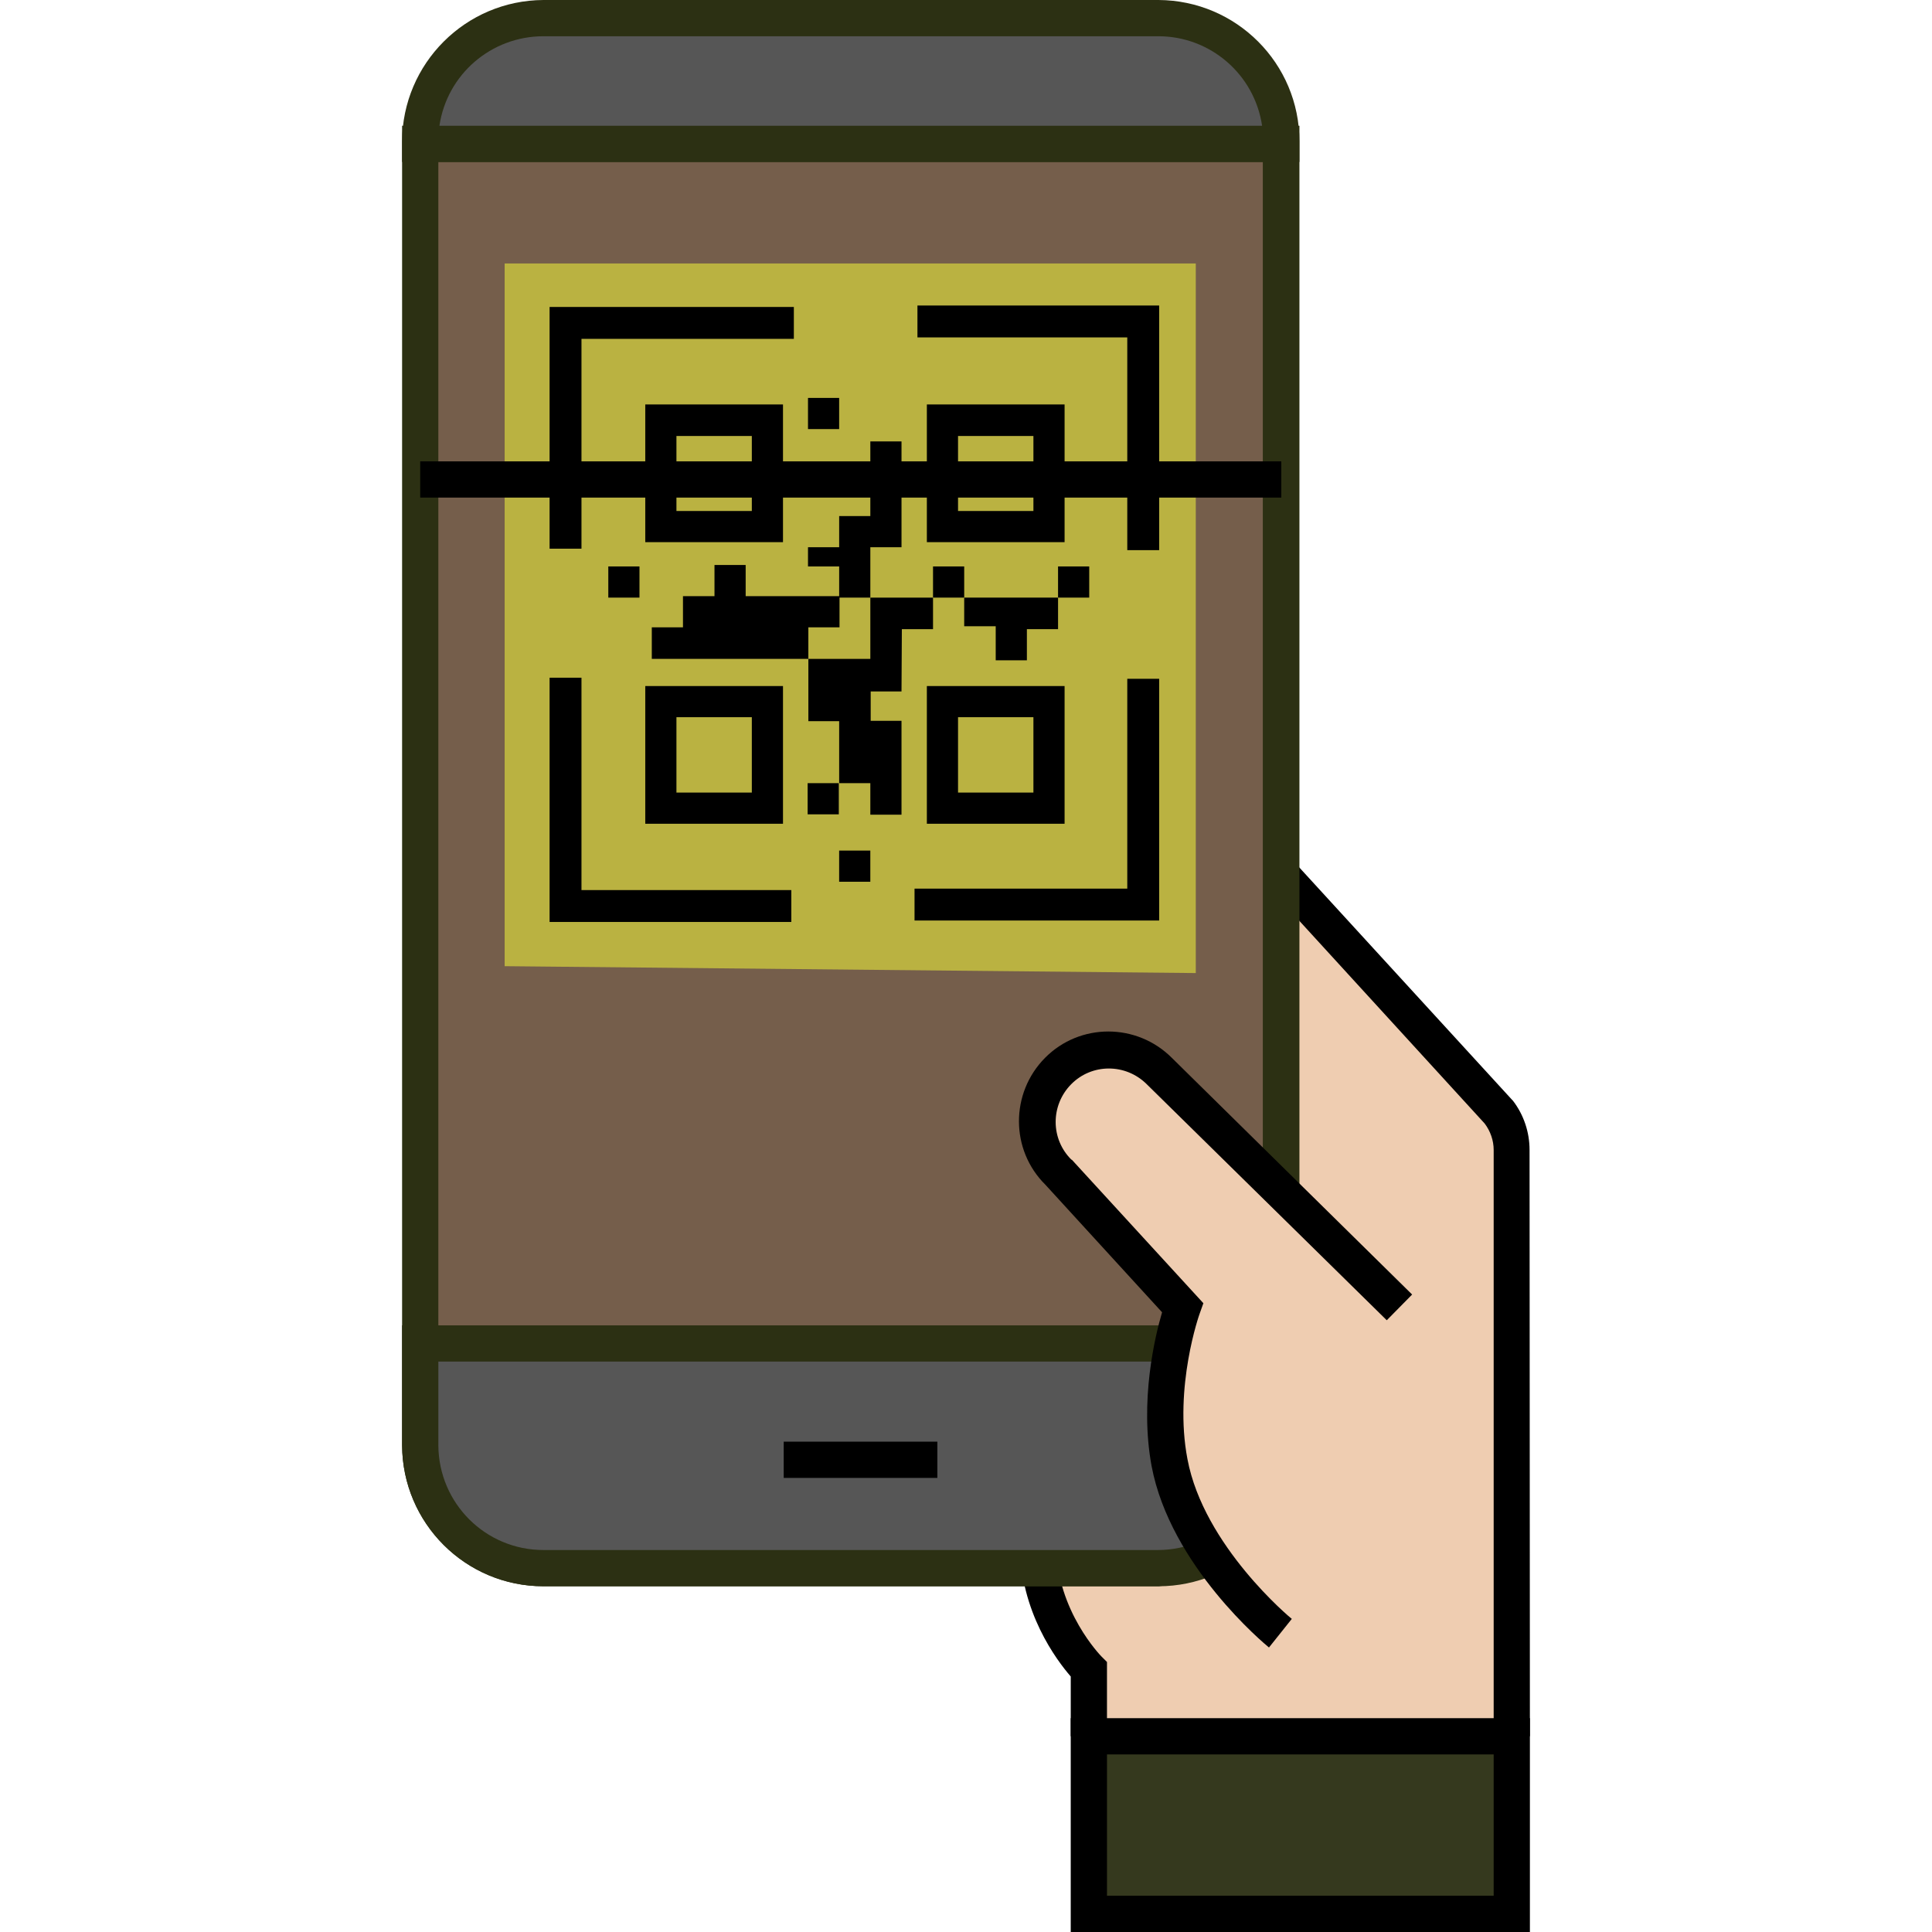
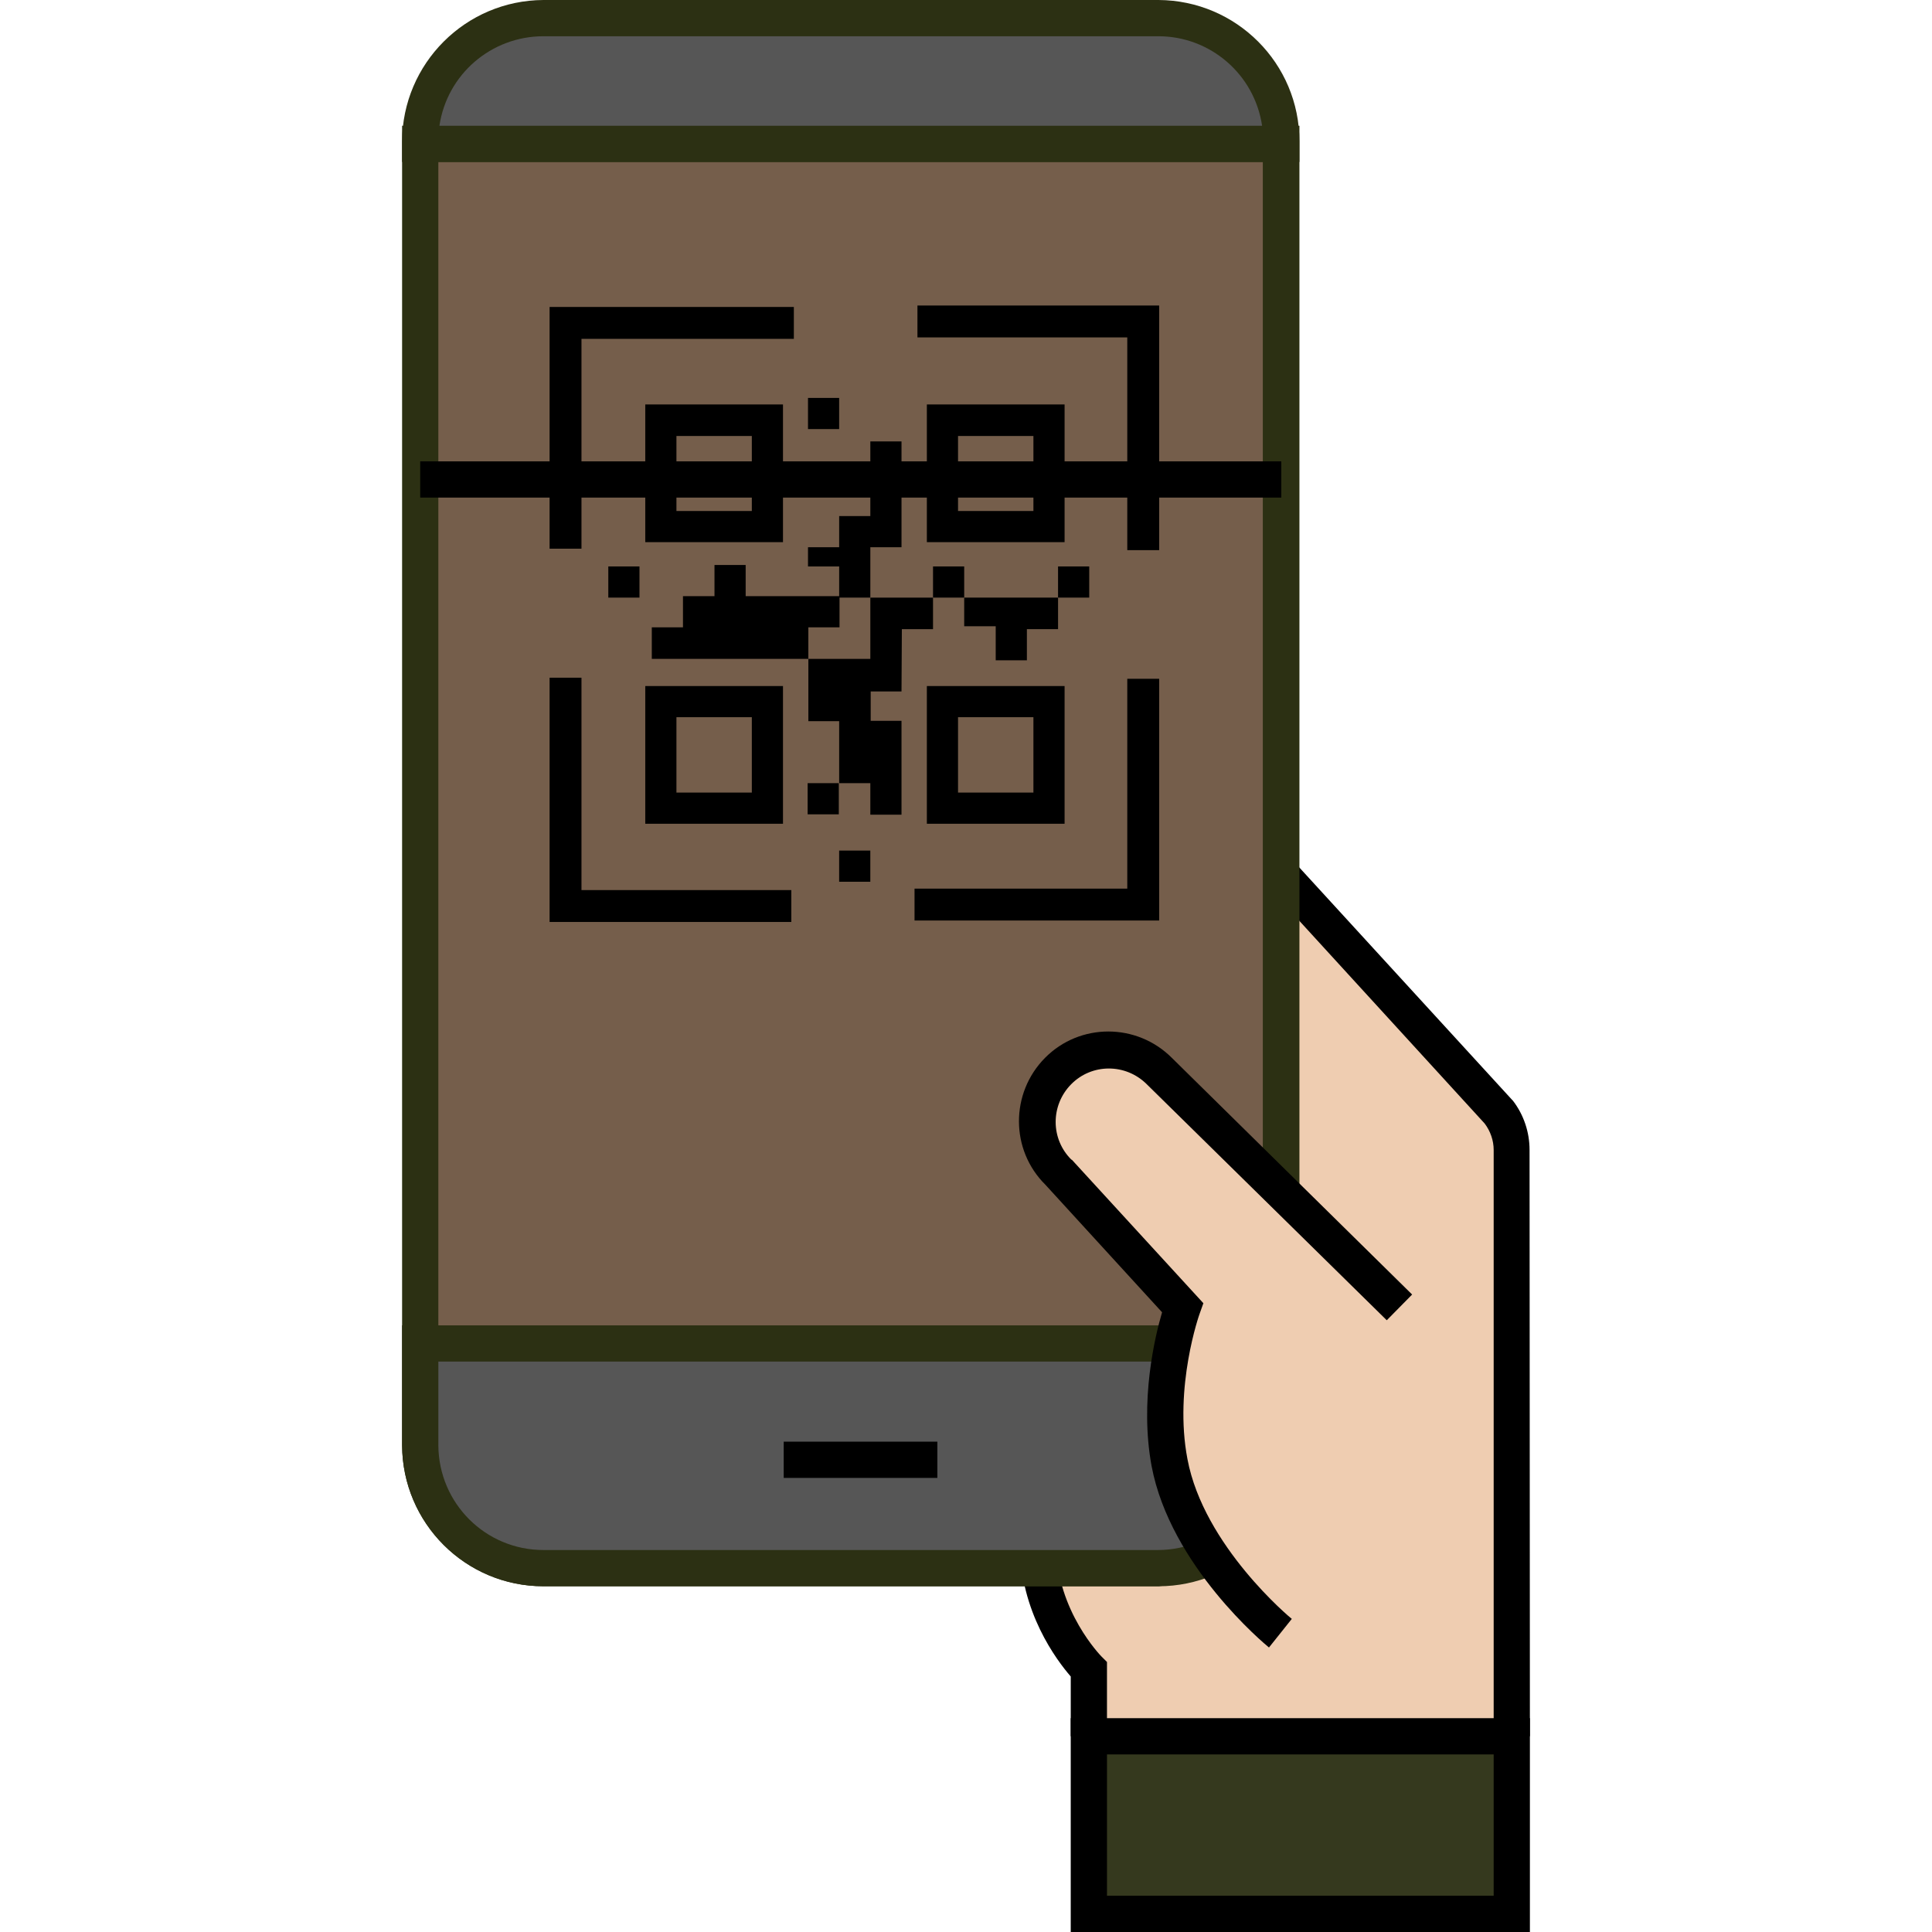
<svg xmlns="http://www.w3.org/2000/svg" width="105" height="105" viewBox="0 0 105 105" fill="none">
  <g clip-path="url(#clip0_164_167)">
    <path d="M59.177 94.364V90.74C59.177 90.74 56.42 88.002 56.42 83.945L61.088 48.374C61.186 47.428 61.659 46.562 62.368 45.931L62.427 45.892C64.239 44.277 67.135 44.513 68.612 46.384L81.454 60.408C81.907 60.999 82.163 61.747 82.163 62.496V94.364" fill="#EFCDB1" />
    <path d="M83.147 94.364H81.178V62.496C81.178 61.984 81.001 61.472 80.686 61.058L67.863 47.034V46.995C67.292 46.306 66.485 45.872 65.598 45.813C64.692 45.734 63.786 46.03 63.097 46.621L63.038 46.68C62.506 47.133 62.171 47.783 62.092 48.472L57.405 84.024C57.424 87.549 59.847 90.011 59.867 90.031L60.162 90.326V94.364H58.193V91.114C57.424 90.228 55.435 87.589 55.435 83.945V83.827L60.103 48.236C60.241 47.054 60.812 45.971 61.698 45.203L61.758 45.144C62.861 44.198 64.298 43.725 65.736 43.843C67.154 43.981 68.434 44.651 69.341 45.754L82.182 59.778L82.222 59.817C82.813 60.585 83.128 61.531 83.128 62.496L83.147 94.364Z" fill="black" />
    <path d="M69.636 7.819V76.677L26.324 78.745C24.512 78.824 22.956 77.484 22.857 75.751V7.819H69.636Z" fill="#755E4B" />
    <path d="M62.959 86.21H29.535C25.3 86.21 21.873 82.783 21.853 78.548V6.834H70.621V78.863C70.621 78.922 70.601 79.001 70.601 79.06C70.601 79.119 70.561 79.513 70.542 79.71C70.522 79.789 70.502 79.868 70.502 79.947L70.443 80.203C70.424 80.321 70.384 80.419 70.365 80.537L70.305 80.715C70.305 80.734 70.305 80.774 70.286 80.793V80.833C70.266 80.931 70.227 81.049 70.187 81.148C70.168 81.227 70.128 81.325 70.089 81.404L70.049 81.522L69.872 81.916C69.833 81.956 69.813 81.995 69.793 82.054C69.557 82.507 69.281 82.94 68.946 83.354L68.809 83.531H68.789L68.612 83.728L68.415 83.925L68.277 84.063L68.04 84.28C67.981 84.339 67.922 84.398 67.844 84.437H67.824V84.949H67.154L66.8 85.166L66.681 85.225L66.543 85.304L66.445 85.343L66.248 85.442C65.736 85.678 65.224 85.855 64.672 85.974L64.495 86.013H64.475L64.278 86.052H63.944C63.629 86.131 63.294 86.17 62.959 86.21ZM23.823 8.804V78.548C23.842 81.699 26.383 84.24 29.535 84.24H62.959L63.688 84.201H64.219C64.633 84.102 65.027 83.965 65.401 83.787L65.539 83.728L65.598 83.689L65.716 83.63H65.736L65.815 83.59L66.091 83.433L66.268 83.295L66.406 83.196C66.465 83.157 66.524 83.118 66.563 83.058L66.721 82.94L66.898 82.783L66.996 82.684L67.134 82.546V82.507L67.253 82.389H67.272L67.371 82.271C67.607 81.956 67.824 81.64 68.001 81.286L68.04 81.207H68.06L68.178 80.931L68.218 80.833L68.296 80.656C68.316 80.577 68.356 80.498 68.375 80.419L68.415 80.321C68.415 80.281 68.434 80.242 68.434 80.203L68.493 79.947C68.513 79.887 68.533 79.828 68.533 79.769C68.552 79.71 68.552 79.651 68.572 79.592C68.592 79.434 68.612 79.257 68.612 79.1C68.631 79.06 68.631 79.001 68.631 78.962V8.804H23.823Z" fill="#2C3013" />
-     <path d="M64.988 52.884L27.427 52.51V14.319H64.988V52.884Z" fill="#BAB241" />
    <path d="M42.554 21.981H35.069V29.465H42.554V21.981ZM40.86 27.772H36.763V23.695H40.86V27.772Z" fill="black" />
    <path d="M50.373 44.769H57.858V37.285H50.373V44.769ZM52.067 38.978H56.164V43.075H52.067V38.978Z" fill="black" />
    <path d="M57.858 21.981H50.373V29.465H57.858V21.981ZM56.164 27.772H52.067V23.695H56.164V27.772Z" fill="black" />
    <path d="M35.069 44.769H42.554V37.285H35.069V44.769ZM36.763 38.978H40.86V43.075H36.763V38.978Z" fill="black" />
    <path d="M47.301 23.99V28.047H45.607V29.741H43.913V30.785H45.607V32.4H43.932H40.525V30.706H38.831V32.4H37.118V34.094H35.424V35.808H37.118H40.525H43.932V34.094H45.626V32.479H47.301V30.785V29.741H48.995V25.684V23.99H47.301Z" fill="black" />
    <path d="M50.708 32.479H47.301V35.808H43.933V39.195H45.607V42.563H47.301V44.277H48.995V42.563V39.176H47.32V37.58H48.995L49.014 34.193H50.708V32.479Z" fill="black" />
    <path d="M55.809 35.886V34.193H57.503V32.479H55.809H52.402V34.035H54.115V35.886H55.809Z" fill="black" />
    <path d="M43.893 42.563H45.587V44.257H43.893V42.563Z" fill="black" />
    <path d="M33.06 30.785H34.754V32.479H33.06V30.785Z" fill="black" />
    <path d="M57.503 30.785H59.197V32.479H57.503V30.785Z" fill="black" />
    <path d="M43.913 21.626H45.606V23.32H43.913V21.626Z" fill="black" />
    <path d="M50.708 30.785H52.402V32.479H50.708V30.785Z" fill="black" />
    <path d="M45.606 46.227H47.3V47.921H45.606V46.227Z" fill="black" />
    <path d="M29.869 29.82H31.602V18.416H43.144V16.683H29.869V29.82Z" fill="black" />
    <path d="M49.861 16.604V18.337H61.265V29.899H62.998V16.604H49.861Z" fill="black" />
    <path d="M62.998 36.891H61.265V48.295H49.703V50.028H62.998V36.891Z" fill="black" />
    <path d="M43.006 50.107V48.374H31.602V36.832H29.869V50.107H43.006Z" fill="black" />
    <path d="M22.838 25.073H69.636V27.043H22.838V25.073Z" fill="black" />
    <path d="M69.636 73.013V78.548C69.636 82.231 66.642 85.225 62.959 85.225H29.535C25.851 85.225 22.858 82.231 22.838 78.548V73.013H69.636Z" fill="#565656" />
    <path d="M62.959 86.21H29.535C25.3 86.21 21.873 82.783 21.853 78.548V72.029H70.621V78.548C70.621 82.783 67.194 86.21 62.959 86.21ZM23.823 73.998V78.548C23.842 81.7 26.383 84.24 29.535 84.24H62.959C66.091 84.221 68.631 81.68 68.651 78.548V73.998H23.823Z" fill="#2C3013" />
    <path d="M42.593 78.351H50.944V80.321H42.593V78.351Z" fill="black" />
    <path d="M69.636 7.682V7.819H22.838V7.682C22.838 3.979 25.832 0.985 29.535 0.985H62.959C66.642 1.005 69.636 3.998 69.636 7.682Z" fill="#565656" />
    <path d="M70.621 8.804H21.853V7.681C21.873 3.447 25.3 0.02 29.535 0H62.959C67.194 0.02 70.621 3.447 70.621 7.681V8.804ZM23.882 6.835H68.592C68.178 4.038 65.775 1.97 62.959 1.97H29.535C26.698 1.97 24.295 4.038 23.882 6.835Z" fill="#2C3013" />
    <path d="M69.576 88.77C69.576 88.77 64.534 84.634 63.569 79.494C62.762 75.259 64.278 71.064 64.278 71.064L57.523 63.717C56.045 62.181 56.065 59.758 57.562 58.261C59.059 56.764 61.481 56.745 62.998 58.202L76.056 71.064" fill="#EFCDB1" />
    <path d="M68.966 89.538C68.75 89.361 63.609 85.107 62.585 79.671C61.935 76.126 62.762 72.659 63.156 71.32L56.814 64.387C54.903 62.496 54.903 59.404 56.794 57.493C58.685 55.582 61.777 55.582 63.688 57.493L76.746 70.355L75.368 71.753L62.309 58.911C61.167 57.788 59.335 57.788 58.212 58.931C57.09 60.073 57.09 61.905 58.232 63.028H58.252L65.401 70.827L65.204 71.379C65.185 71.418 63.786 75.377 64.535 79.297C65.421 84.024 70.148 87.943 70.207 87.983L68.966 89.538Z" fill="black" />
    <path d="M59.177 94.364H82.182V104.015H59.177V94.364Z" fill="#35391E" />
    <path d="M83.147 105H58.192V93.379H83.147V105ZM60.162 103.03H81.178V95.349H60.162V103.03Z" fill="black" />
  </g>
  <defs>
    <clipPath id="clip0_164_167">
      <rect width="105" height="105" fill="white" />
    </clipPath>
  </defs>
</svg>